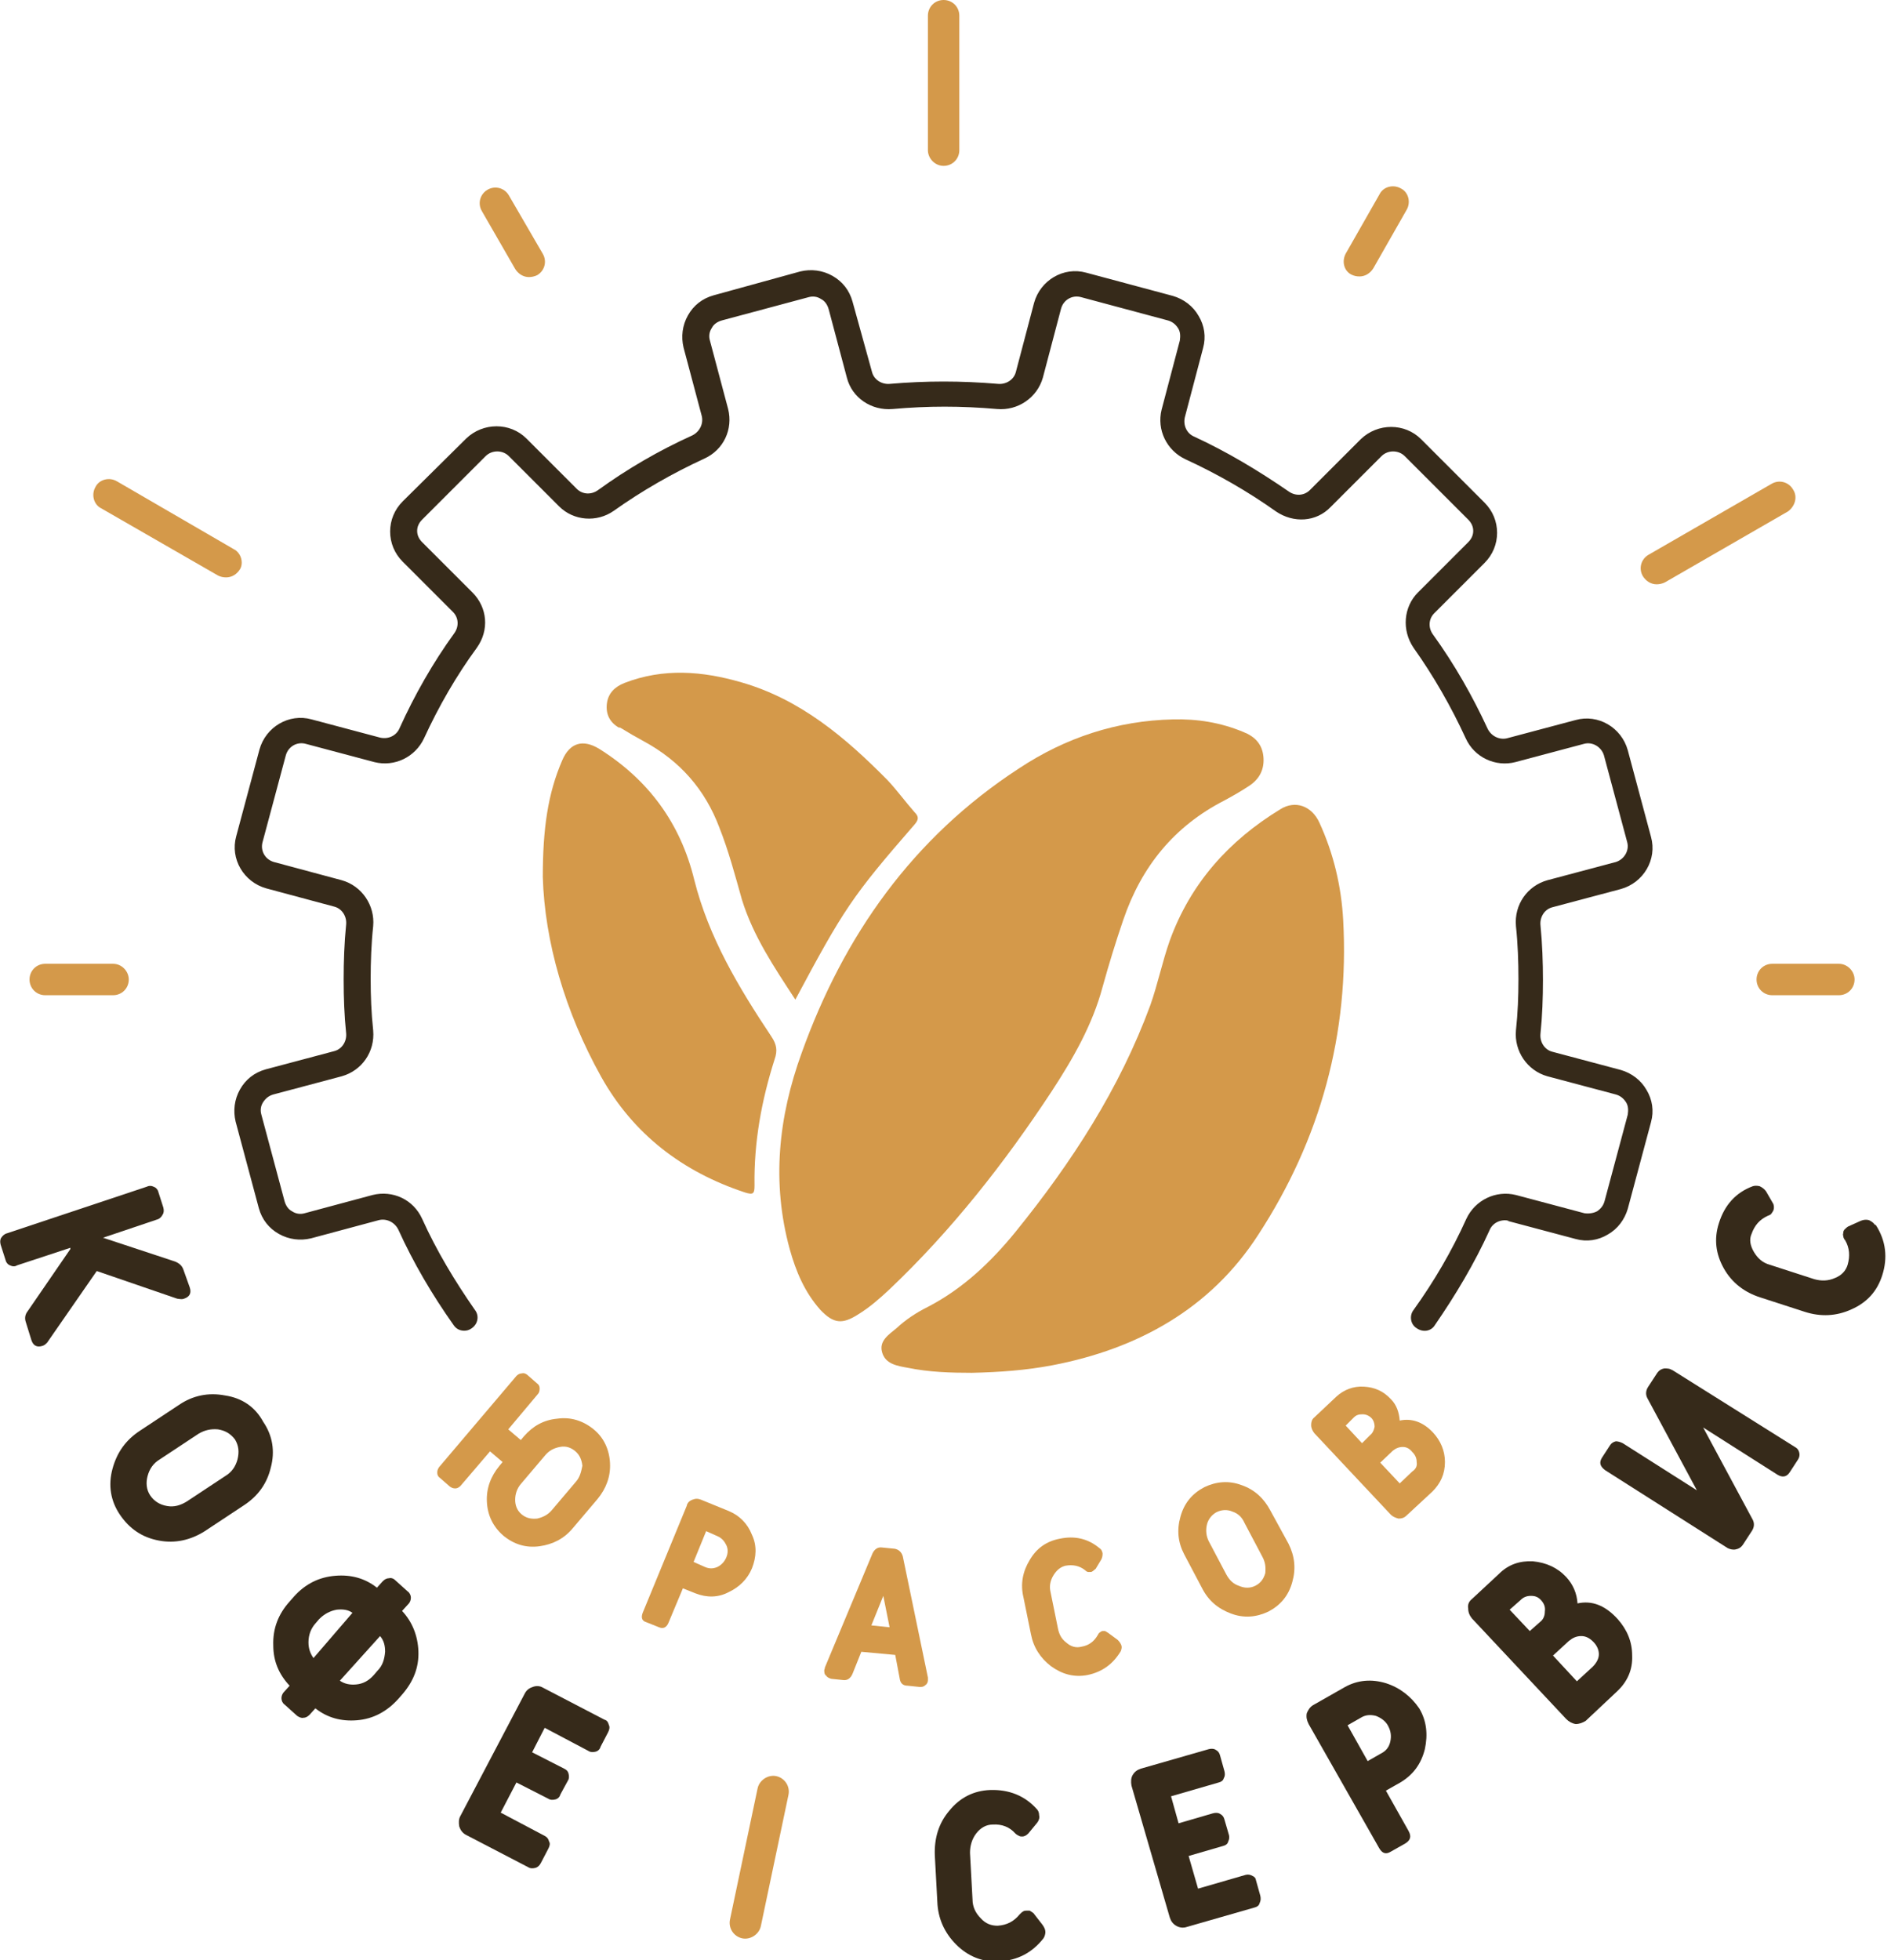
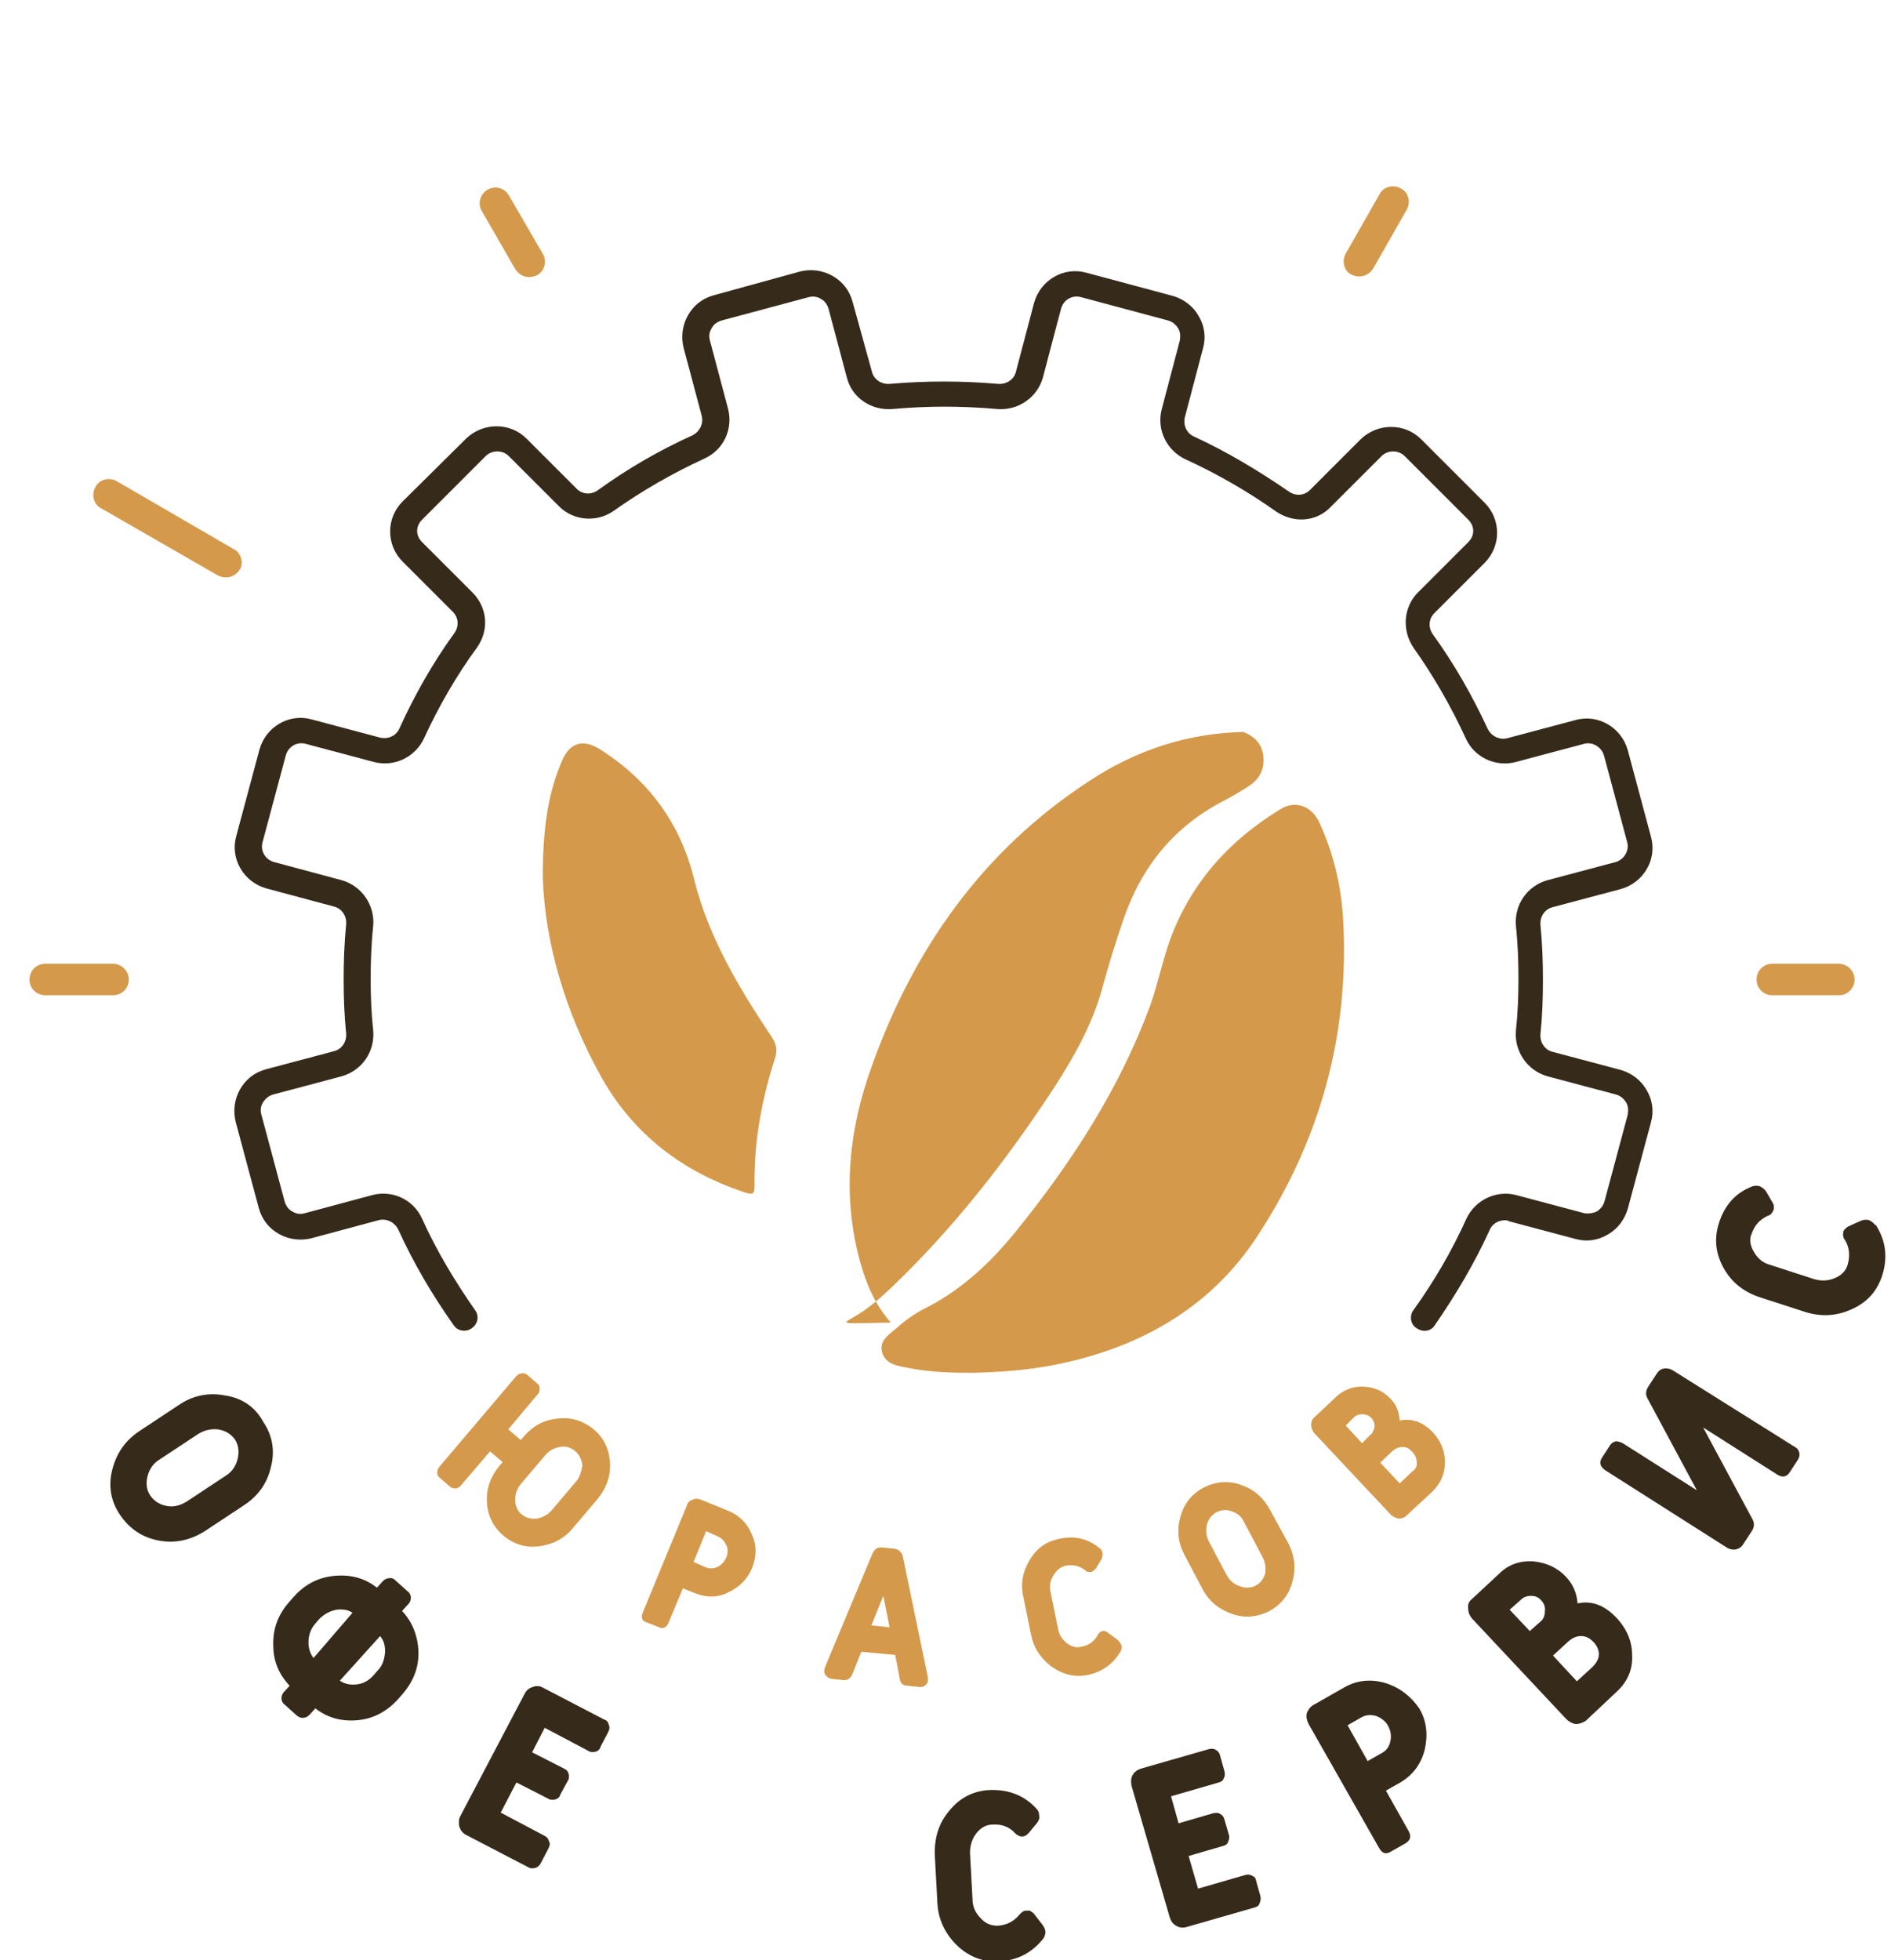
<svg xmlns="http://www.w3.org/2000/svg" version="1.1" id="Слой_1" x="0px" y="0px" viewBox="0 0 301 312" style="enable-background:new 0 0 301 312;" xml:space="preserve">
  <style type="text/css"> .st0{fill:#362A1A;} .st1{fill:#D4994A;} </style>
  <g>
-     <path class="st0" d="M29.3,206.7c0.9-0.3,1.2-0.9,0.9-1.8l-1-2.8c-0.2-0.6-0.6-1-1.3-1.3L16.4,197l8.6-2.9c0.4-0.1,0.7-0.4,0.9-0.8 c0.2-0.3,0.2-0.7,0.1-1.1l-0.8-2.5c-0.1-0.4-0.4-0.7-0.7-0.8c-0.4-0.2-0.8-0.2-1.2,0l-22.2,7.4c-0.4,0.1-0.7,0.4-0.9,0.7 c-0.2,0.3-0.2,0.7-0.1,1.1l0.8,2.5c0.1,0.4,0.4,0.7,0.7,0.8c0.4,0.2,0.8,0.2,1.1,0l8.5-2.8v0.2l-6.8,9.9c-0.4,0.5-0.5,1.1-0.3,1.7 l0.9,2.9c0.3,0.9,0.9,1.2,1.8,0.9c0.3-0.1,0.5-0.3,0.7-0.5l7.9-11.4l12.8,4.4C28.8,206.8,29.1,206.8,29.3,206.7L29.3,206.7z" />
    <path class="st0" d="M35.8,222.1c-2.6-0.5-5.1,0-7.3,1.5l-6.2,4.1c-2.3,1.5-3.7,3.5-4.4,6.1c-0.7,2.6-0.3,5.1,1.2,7.3 s3.5,3.6,6.2,4.1c2.6,0.5,5.1-0.1,7.3-1.5l6.2-4.1c2.3-1.5,3.7-3.5,4.3-6c0.7-2.6,0.3-5.1-1.2-7.3 C40.6,223.9,38.5,222.5,35.8,222.1L35.8,222.1z M37.8,232.3c-0.3,1.1-0.9,2-1.9,2.6l-6.2,4.1c-1,0.6-2,0.9-3.1,0.7 c-1.2-0.2-2.1-0.8-2.7-1.7c-0.6-0.9-0.7-2-0.4-3.1c0.3-1.1,0.9-2,1.9-2.6l6.2-4.1c1-0.6,2-0.8,3.1-0.7c1.2,0.2,2,0.7,2.7,1.6 C38,230.1,38.1,231.1,37.8,232.3L37.8,232.3z" />
    <path class="st0" d="M65,255.3c0.3-0.3,0.4-0.7,0.4-1c0-0.4-0.2-0.8-0.5-1l-2-1.8c-0.3-0.3-0.7-0.4-1-0.3c-0.4,0-0.7,0.2-1,0.5 l-0.9,1c-1.9-1.5-4.1-2.1-6.6-1.9c-2.6,0.2-4.8,1.3-6.6,3.3l-0.7,0.8c-1.8,2-2.7,4.3-2.6,7c0,2.5,0.9,4.6,2.6,6.4l-0.9,1 c-0.3,0.3-0.4,0.7-0.4,1c0,0.4,0.2,0.8,0.5,1l2,1.8c0.3,0.2,0.7,0.4,1,0.3c0.4,0,0.7-0.2,1-0.5l0.9-1c1.9,1.5,4.1,2.1,6.6,1.9 c2.6-0.2,4.8-1.4,6.6-3.4l0.7-0.8c1.7-2,2.6-4.2,2.5-6.8c-0.1-2.5-1-4.7-2.6-6.4L65,255.3z M49.9,263.9c-0.5-0.7-0.8-1.5-0.8-2.5 c0-1.2,0.4-2.2,1.1-3l0.6-0.7c0.8-0.8,1.7-1.3,2.8-1.5c1-0.1,1.8,0,2.5,0.5L49.9,263.9L49.9,263.9z M60.1,265.9l-0.6,0.7 c-0.8,0.9-1.7,1.4-2.8,1.5c-1,0.1-1.9-0.1-2.6-0.6l6.4-7.1c0.6,0.7,0.8,1.5,0.8,2.5C61.2,264.1,60.9,265.1,60.1,265.9L60.1,265.9z" />
    <path class="st0" d="M86.4,268.6c-0.5-0.3-1.1-0.3-1.6-0.1c-0.6,0.2-1,0.5-1.3,1.1L73.3,289c-0.3,0.5-0.3,1.1-0.2,1.7 c0.2,0.6,0.5,1,1,1.3l10,5.2c0.3,0.2,0.7,0.2,1.1,0.1c0.4-0.1,0.7-0.4,0.9-0.8l1.2-2.3c0.2-0.4,0.3-0.8,0.1-1.1 c-0.1-0.4-0.3-0.7-0.7-0.9l-7-3.7l2.5-4.8l5.1,2.6c0.3,0.2,0.7,0.2,1.1,0.1c0.4-0.1,0.7-0.4,0.8-0.8l1.2-2.2 c0.2-0.3,0.2-0.7,0.1-1.1c-0.1-0.4-0.3-0.6-0.7-0.8l-5.1-2.6l2-3.9l7,3.7c0.3,0.2,0.7,0.2,1.1,0.1s0.7-0.4,0.8-0.8l1.2-2.3 c0.2-0.4,0.3-0.8,0.1-1.2c-0.1-0.4-0.3-0.7-0.7-0.8L86.4,268.6L86.4,268.6z" />
    <path class="st0" d="M164.5,304.5c0,0-0.4-0.3-0.6-0.4c-0.2,0-0.3,0-0.5,0c-0.2,0-0.3,0-0.5,0.1c-0.2,0.1-0.4,0.3-0.6,0.5 c-0.9,1.1-2,1.7-3.5,1.8c-1,0-1.9-0.3-2.7-1.2c-0.8-0.8-1.3-1.8-1.3-3l-0.4-7.4c0-1.1,0.3-2.2,1-3.1c0.7-0.9,1.6-1.4,2.6-1.4 c1.5-0.1,2.7,0.4,3.6,1.4c0.2,0.2,0.4,0.3,0.6,0.4c0.2,0.1,0.3,0.1,0.5,0.1c0.4,0,0.7-0.2,1-0.5l1.4-1.7c0.3-0.4,0.4-0.8,0.3-1.2 c0-0.5-0.2-0.8-0.4-1c-1.9-2.1-4.4-3.1-7.4-3c-2.6,0.1-4.8,1.2-6.5,3.3c-1.7,2-2.4,4.4-2.3,7.1l0.4,7.4c0.1,2.6,1.1,4.9,3,6.8 c1.9,1.9,4.2,2.8,6.8,2.7c3-0.2,5.3-1.4,7.1-3.7c0.2-0.3,0.3-0.7,0.3-1c0-0.4-0.2-0.8-0.5-1.2L164.5,304.5L164.5,304.5z" />
    <path class="st0" d="M199.4,298.6c-0.3-0.2-0.7-0.3-1.1-0.2l-7.6,2.2l-1.5-5.2l5.5-1.6c0.4-0.1,0.7-0.3,0.8-0.7 c0.2-0.4,0.2-0.8,0.1-1.1l-0.7-2.4c-0.1-0.4-0.3-0.7-0.7-0.9c-0.3-0.2-0.7-0.2-1.1-0.1l-5.5,1.6l-1.2-4.3l7.6-2.2 c0.4-0.1,0.7-0.3,0.8-0.7c0.2-0.3,0.2-0.7,0.1-1.1l-0.7-2.5c-0.1-0.4-0.3-0.7-0.7-0.9c-0.3-0.2-0.7-0.2-1.1-0.1l-10.8,3.1 c-0.6,0.2-1,0.5-1.3,1c-0.3,0.5-0.3,1.1-0.2,1.7l6.1,21c0.2,0.6,0.5,1,1,1.3c0.5,0.3,1.1,0.4,1.7,0.2l10.8-3.1 c0.4-0.1,0.7-0.3,0.8-0.7c0.2-0.4,0.2-0.8,0.1-1.2l-0.7-2.5C199.9,299,199.7,298.7,199.4,298.6L199.4,298.6z" />
    <path class="st0" d="M220.6,267.9c-2.3-0.7-4.5-0.5-6.5,0.6l-5.1,2.9c-0.5,0.3-0.8,0.8-1,1.3c-0.1,0.6,0,1.1,0.3,1.7l11.2,19.7 c0.5,0.9,1.1,1.1,1.9,0.6l2.3-1.3c0.8-0.5,1-1.1,0.5-2l-3.6-6.4l2.3-1.3c2-1.2,3.3-2.9,3.9-5.3c0.5-2.3,0.3-4.5-0.9-6.5 C224.6,270,222.8,268.6,220.6,267.9L220.6,267.9z M221.3,277.2c-0.2,0.9-0.7,1.5-1.5,1.9l-2.1,1.2l-3.2-5.7l2.1-1.2 c0.8-0.5,1.6-0.5,2.4-0.3c0.8,0.3,1.5,0.8,1.9,1.5C221.4,275.5,221.5,276.3,221.3,277.2L221.3,277.2z" />
    <path class="st0" d="M251.1,255.2c-0.1-1.6-0.7-3-1.8-4.2c-1.4-1.5-3.2-2.3-5.3-2.5c-2.1-0.1-3.9,0.5-5.4,2l-4.3,4 c-0.5,0.4-0.7,0.9-0.6,1.5c0,0.6,0.2,1.1,0.6,1.6l15,16c0.4,0.4,0.9,0.7,1.5,0.8c0.6,0,1.1-0.2,1.6-0.5l5-4.7 c1.6-1.5,2.5-3.4,2.4-5.7c0-2.2-0.8-4.1-2.3-5.8C255.5,255.5,253.4,254.7,251.1,255.2z M245.2,258.1l-1.7,1.5l-3.2-3.4l1.7-1.5 c0.5-0.5,1-0.7,1.7-0.7c0.7,0,1.2,0.2,1.7,0.8c0.4,0.5,0.6,1,0.5,1.7C245.9,257.1,245.7,257.7,245.2,258.1L245.2,258.1z M253.5,265.3l-2.5,2.3l-3.8-4.1l2.5-2.3c0.6-0.5,1.2-0.8,2-0.8c0.7,0,1.3,0.3,1.9,0.9c0.6,0.6,0.9,1.3,0.9,2 S254.1,264.7,253.5,265.3L253.5,265.3z" />
    <path class="st0" d="M266.2,218.1c-0.4-0.3-0.8-0.3-1.3-0.3c-0.5,0.1-0.8,0.3-1.1,0.7l-1.5,2.3c-0.3,0.5-0.4,1.1-0.1,1.7l7.9,14.7 l-11.8-7.5c-0.4-0.2-0.8-0.3-1.1-0.3c-0.4,0.1-0.7,0.3-0.9,0.6l-1.3,2c-0.5,0.8-0.3,1.4,0.5,2l19.5,12.4c0.4,0.2,0.9,0.3,1.3,0.2 c0.5-0.1,0.8-0.3,1.1-0.7l1.5-2.3c0.3-0.5,0.4-1.1,0.1-1.7l-7.9-14.7l11.8,7.5c0.8,0.5,1.5,0.4,2-0.4l1.3-2 c0.2-0.3,0.3-0.7,0.2-1.1c-0.1-0.4-0.3-0.7-0.7-0.9L266.1,218L266.2,218.1z" />
    <path class="st0" d="M298.4,194.9c-0.2-0.3-0.5-0.5-0.9-0.7c-0.4-0.1-0.8-0.1-1.3,0.1l-2,0.9c-0.2,0.1-0.4,0.3-0.6,0.5 c-0.1,0.1-0.2,0.3-0.2,0.5c0,0.2-0.1,0.3,0,0.5c0,0.2,0.1,0.5,0.3,0.7c0.7,1.2,0.8,2.5,0.4,3.9c-0.3,1-1,1.7-2,2.1 c-1.1,0.5-2.2,0.5-3.3,0.2l-7.1-2.3c-1.1-0.3-1.9-1-2.5-2c-0.6-1-0.8-2-0.4-2.9c0.5-1.4,1.3-2.3,2.6-2.9c0.3-0.1,0.5-0.2,0.6-0.4 c0.1-0.1,0.2-0.3,0.3-0.5c0.1-0.3,0.1-0.8-0.1-1.1l-1.1-1.9c-0.3-0.4-0.6-0.6-1-0.8c-0.4-0.1-0.8-0.1-1.1,0c-2.7,1-4.5,3-5.4,5.9 c-0.8,2.5-0.5,4.9,0.8,7.2c1.3,2.3,3.3,3.8,5.8,4.6l7.1,2.3c2.5,0.8,5,0.7,7.4-0.4c2.5-1.1,4.1-2.9,4.9-5.4c0.9-2.8,0.6-5.5-1-8 L298.4,194.9z" />
    <path class="st0" d="M239.9,194.3l10.9,2.9c1.8,0.5,3.6,0.2,5.1-0.7c1.6-0.9,2.7-2.4,3.2-4.1l3.7-13.8c0.5-1.8,0.2-3.6-0.7-5.1 c-0.9-1.6-2.4-2.7-4.1-3.2l-10.9-2.9c-1.2-0.3-2-1.5-1.9-2.8c0.3-2.9,0.4-5.8,0.4-8.6c0-2.8-0.1-5.8-0.4-8.8 c-0.1-1.3,0.7-2.5,1.9-2.8l10.9-2.9c3.6-1,5.8-4.7,4.8-8.3l-3.7-13.8c-1-3.6-4.7-5.8-8.3-4.8l-10.9,2.9c-1.2,0.3-2.5-0.3-3.1-1.5 c-2.4-5.2-5.3-10.3-8.7-15c-0.8-1.1-0.7-2.5,0.2-3.4l8-8c1.3-1.3,2-3,2-4.8c0-1.8-0.7-3.5-2-4.8l-10.1-10.1c-2.6-2.6-6.9-2.6-9.6,0 l-8.1,8.1c-0.9,0.9-2.3,1-3.4,0.2c-4.8-3.3-9.8-6.3-15-8.7c-1.2-0.5-1.8-1.8-1.5-3.1l2.9-11c0.5-1.8,0.2-3.6-0.7-5.1 c-0.9-1.6-2.4-2.7-4.1-3.2l-13.8-3.7c-3.6-1-7.3,1.2-8.3,4.8l-2.9,11c-0.3,1.2-1.5,2-2.8,1.9c-5.9-0.5-11.5-0.5-17.3,0 c-1.3,0.1-2.5-0.7-2.8-1.9L135.7,48c-0.5-1.8-1.6-3.2-3.2-4.1s-3.4-1.1-5.1-0.7L113.6,47c-1.8,0.5-3.2,1.6-4.1,3.2 c-0.9,1.6-1.1,3.4-0.7,5.1l2.9,10.9c0.3,1.2-0.3,2.5-1.5,3.1c-5.3,2.4-10.3,5.3-15,8.7c-1.1,0.8-2.5,0.7-3.4-0.2l-8-8 c-2.6-2.6-6.9-2.6-9.6,0L64.1,79.8c-1.3,1.3-2,3-2,4.8s0.7,3.5,2,4.8l8,8c0.9,0.9,1,2.3,0.2,3.4c-3.4,4.7-6.3,9.8-8.7,15.1 c-0.5,1.2-1.8,1.8-3.1,1.5l-10.9-2.9c-3.6-1-7.3,1.2-8.3,4.8l-3.7,13.8c-1,3.6,1.2,7.3,4.8,8.3l10.8,2.9c1.2,0.3,2,1.5,1.9,2.8 c-0.3,3-0.4,5.9-0.4,8.8c0,2.9,0.1,5.7,0.4,8.6c0.1,1.3-0.7,2.5-1.9,2.8l-10.9,2.9c-1.8,0.5-3.2,1.6-4.1,3.2 c-0.9,1.6-1.1,3.4-0.7,5.1l3.7,13.8c0.5,1.8,1.6,3.2,3.2,4.1c1.6,0.9,3.4,1.1,5.1,0.7l10.8-2.9c1.2-0.3,2.5,0.3,3.1,1.5 c2.4,5.3,5.4,10.4,8.8,15.2c0.4,0.6,1,0.9,1.7,0.9c0.4,0,0.8-0.1,1.2-0.4c1-0.7,1.2-2,0.5-2.9c-3.2-4.6-6.1-9.4-8.4-14.5 c-1.4-3.1-4.7-4.6-7.9-3.8l-10.8,2.9c-0.7,0.2-1.4,0.1-2-0.3c-0.6-0.3-1-0.9-1.2-1.6l-3.7-13.8c-0.2-0.7-0.1-1.4,0.3-2 s0.9-1,1.6-1.2l10.9-2.9c3.2-0.9,5.3-3.9,5-7.3c-0.3-2.8-0.4-5.5-0.4-8.2c0-2.7,0.1-5.6,0.4-8.4c0.3-3.3-1.8-6.4-5-7.3l-10.8-2.9 c-1.4-0.4-2.2-1.8-1.8-3.2l3.7-13.8c0.4-1.4,1.8-2.2,3.2-1.8l10.9,2.9c3.2,0.8,6.5-0.8,7.9-3.8c2.3-5,5.1-9.9,8.4-14.4 c2-2.8,1.7-6.4-0.7-8.8l-8-8c-0.5-0.5-0.8-1.1-0.8-1.8c0-0.7,0.3-1.3,0.8-1.8l10.1-10.1c1-1,2.7-1,3.7,0l8,8c2.3,2.3,6,2.6,8.7,0.7 c4.5-3.2,9.4-6,14.4-8.3c3.1-1.4,4.6-4.7,3.8-7.9L113,54.2c-0.2-0.7-0.1-1.4,0.3-2c0.3-0.6,0.9-1,1.6-1.2l13.8-3.7 c0.7-0.2,1.4-0.1,2,0.3c0.6,0.3,1,0.9,1.2,1.6l2.9,10.9c0.8,3.2,3.9,5.3,7.3,5c5.6-0.5,10.9-0.5,16.6,0c3.3,0.3,6.4-1.8,7.3-5 l2.9-11c0.4-1.4,1.8-2.2,3.2-1.8l13.8,3.7c0.7,0.2,1.2,0.6,1.6,1.2c0.4,0.6,0.4,1.3,0.3,2l-2.9,11c-0.8,3.2,0.8,6.5,3.8,7.9 c5,2.3,9.9,5.1,14.4,8.3c2.8,1.9,6.4,1.7,8.7-0.7l8.1-8.1c1-1,2.7-1,3.7,0l10.1,10.1c0.5,0.5,0.8,1.1,0.8,1.8 c0,0.7-0.3,1.3-0.8,1.8l-8,8c-2.3,2.3-2.6,6-0.7,8.8c3.2,4.5,6,9.4,8.3,14.4c1.4,3.1,4.8,4.6,7.9,3.8l10.9-2.9 c1.4-0.4,2.8,0.5,3.2,1.8l3.7,13.8c0.4,1.4-0.5,2.8-1.8,3.2l-10.9,2.9c-3.2,0.9-5.3,3.9-5,7.3c0.3,2.8,0.4,5.7,0.4,8.4 c0,2.8-0.1,5.4-0.4,8.2c-0.3,3.3,1.8,6.4,5,7.3l10.9,2.9c0.7,0.2,1.2,0.6,1.6,1.2s0.4,1.3,0.3,2l-3.7,13.8 c-0.2,0.7-0.6,1.2-1.2,1.6c-0.6,0.3-1.3,0.4-2,0.3l-10.9-2.9c-3.2-0.8-6.5,0.8-7.9,3.8c-2.3,5.1-5.1,9.9-8.4,14.5 c-0.7,0.9-0.5,2.3,0.5,2.9c1,0.7,2.3,0.5,2.9-0.5c3.3-4.8,6.3-9.8,8.7-15.1c0.5-1.2,1.8-1.8,3.1-1.5L239.9,194.3z" />
  </g>
  <g>
-     <path class="st1" d="M150.2,26.4c1.4,0,2.5-1.1,2.5-2.5V2.5c0-1.4-1.1-2.5-2.5-2.5s-2.5,1.1-2.5,2.5v21.4 C147.7,25.2,148.8,26.4,150.2,26.4L150.2,26.4z" />
    <path class="st1" d="M292.7,153.4h-10.6c-1.4,0-2.5,1.1-2.5,2.5c0,1.4,1.1,2.5,2.5,2.5h10.6c1.4,0,2.5-1.1,2.5-2.5 C295.2,154.6,294.1,153.4,292.7,153.4z" />
    <path class="st1" d="M18,153.4H7.2c-1.4,0-2.5,1.1-2.5,2.5c0,1.4,1.1,2.5,2.5,2.5H18c1.4,0,2.5-1.1,2.5-2.5 C20.5,154.6,19.4,153.4,18,153.4z" />
    <path class="st1" d="M37.2,87.4L18.6,76.6c-1.2-0.7-2.8-0.3-3.4,0.9c-0.7,1.2-0.3,2.8,0.9,3.4l18.6,10.7c0.4,0.2,0.8,0.3,1.3,0.3 c0.9,0,1.7-0.5,2.2-1.3C38.8,89.6,38.4,88,37.2,87.4z" />
    <path class="st1" d="M215.1,43.7c0.4,0.2,0.8,0.3,1.3,0.3c0.9,0,1.7-0.5,2.2-1.3l5.3-9.3c0.7-1.2,0.3-2.8-0.9-3.4 c-1.2-0.7-2.8-0.3-3.4,0.9l-5.3,9.3C213.5,41.5,213.9,43.1,215.1,43.7z" />
-     <path class="st1" d="M285.4,77.9c-0.7-1.2-2.2-1.6-3.4-0.9l-19.6,11.3c-1.2,0.7-1.6,2.2-0.9,3.4c0.5,0.8,1.3,1.3,2.2,1.3 c0.4,0,0.9-0.1,1.3-0.3l19.6-11.3C285.7,80.6,286.2,79.1,285.4,77.9z" />
    <path class="st1" d="M82,42.8c0.5,0.8,1.3,1.3,2.2,1.3c0.4,0,0.9-0.1,1.3-0.3c1.2-0.7,1.6-2.2,0.9-3.4L81,31.1 c-0.7-1.2-2.2-1.6-3.4-0.9c-1.2,0.7-1.6,2.2-0.9,3.4L82,42.8z" />
    <path class="st1" d="M88.7,225.8c-2.2,0.2-3.9,1.2-5.3,2.8l-0.5,0.6l-2-1.7l4.7-5.6c0.2-0.2,0.3-0.5,0.3-0.9c0-0.3-0.1-0.6-0.4-0.8 l-1.6-1.4c-0.3-0.2-0.5-0.3-0.9-0.2c-0.3,0-0.6,0.2-0.8,0.4l-12.3,14.5c-0.2,0.3-0.3,0.5-0.3,0.9c0,0.3,0.1,0.6,0.4,0.8l1.6,1.4 c0.3,0.2,0.5,0.3,0.9,0.3c0.3,0,0.6-0.2,0.8-0.4L78,231l2,1.7l-0.5,0.6c-1.4,1.7-2.1,3.6-2,5.7c0.1,2.2,1,4,2.6,5.4 c1.7,1.4,3.6,2,5.8,1.7c2.1-0.3,3.9-1.2,5.3-2.9l3.9-4.6c1.4-1.7,2.1-3.6,2-5.7c-0.1-2.2-1-4.1-2.6-5.4 C92.8,226.1,90.8,225.5,88.7,225.8L88.7,225.8z M91.7,235.8l-3.9,4.6c-0.6,0.7-1.4,1.1-2.3,1.3c-1,0.1-1.8-0.1-2.5-0.7 c-0.7-0.6-1-1.4-1-2.3s0.3-1.8,0.9-2.5l3.9-4.6c0.6-0.7,1.3-1.1,2.3-1.3c1-0.2,1.8,0.1,2.5,0.7c0.7,0.6,1,1.4,1.1,2.3 C92.5,234.3,92.3,235.1,91.7,235.8z" />
    <path class="st1" d="M119.7,249.6c0.7-1.8,0.8-3.6,0-5.3c-0.7-1.8-2-3.1-3.7-3.8l-4.4-1.8c-0.5-0.2-0.9-0.2-1.4,0 c-0.5,0.2-0.8,0.5-0.9,1l-7,17c-0.3,0.8-0.1,1.3,0.6,1.5l2,0.8c0.7,0.3,1.2,0,1.5-0.7l2.3-5.5l2,0.8c1.8,0.7,3.6,0.7,5.3-0.2 C117.7,252.6,119,251.3,119.7,249.6L119.7,249.6z M115.6,247.9c-0.3,0.7-0.8,1.2-1.4,1.5c-0.7,0.3-1.3,0.3-2,0l-1.8-0.8l2-4.9 l1.8,0.8c0.7,0.3,1.1,0.8,1.4,1.4C115.9,246.5,115.9,247.2,115.6,247.9z" />
    <path class="st1" d="M142.4,246.5l-2-0.2c-0.7-0.1-1.2,0.3-1.5,0.9l-7.6,18.2c0,0,0,0.2-0.1,0.4c0,0.3,0,0.7,0.3,0.9 c0.2,0.3,0.5,0.4,0.8,0.5l1.9,0.2c0.7,0.1,1.2-0.3,1.5-1l1.4-3.5l5.4,0.5l0.7,3.7c0.1,0.8,0.5,1.2,1.3,1.2l1.9,0.2 c0.3,0,0.6,0,0.9-0.3c0.3-0.2,0.4-0.5,0.4-0.8c0-0.2,0-0.3,0-0.4l-4-19.3C143.5,247,143,246.6,142.4,246.5L142.4,246.5z M138.7,258.7l1.9-4.7l1,5L138.7,258.7z" />
    <path class="st1" d="M176.4,259.9c0,0-0.3-0.2-0.5-0.3c-0.1,0-0.3,0-0.4,0c-0.1,0-0.3,0.1-0.4,0.2c-0.2,0.1-0.3,0.3-0.4,0.5 c-0.6,1-1.4,1.6-2.6,1.8c-0.8,0.2-1.6,0-2.3-0.6c-0.8-0.6-1.2-1.3-1.4-2.3l-1.2-5.9c-0.2-0.9,0-1.8,0.5-2.6 c0.5-0.8,1.1-1.3,1.9-1.5c1.2-0.2,2.2,0,3.1,0.7c0.2,0.2,0.4,0.3,0.5,0.3c0.1,0,0.3,0,0.4,0c0.3,0,0.5-0.3,0.8-0.5l0.9-1.5 c0.2-0.4,0.2-0.7,0.2-1c-0.1-0.4-0.2-0.6-0.5-0.8c-1.8-1.5-3.9-2-6.3-1.5c-2.1,0.4-3.7,1.5-4.8,3.4c-1.1,1.8-1.5,3.8-1,5.9l1.2,5.9 c0.4,2.1,1.5,3.8,3.2,5.1c1.8,1.3,3.7,1.8,5.8,1.4c2.4-0.5,4.1-1.8,5.3-3.8c0.1-0.3,0.2-0.6,0.1-0.9c-0.1-0.3-0.3-0.6-0.6-0.9 L176.4,259.9L176.4,259.9z" />
    <path class="st1" d="M202.2,240.4c-1-1.9-2.5-3.3-4.5-4c-2.1-0.8-4.1-0.6-6,0.3c-1.9,1-3.2,2.5-3.8,4.7c-0.6,2.1-0.4,4.1,0.6,6 l2.8,5.3c1,2,2.5,3.3,4.6,4.1c2.1,0.8,4.1,0.6,6-0.3c1.9-1,3.2-2.5,3.8-4.7c0.6-2.1,0.4-4.1-0.6-6.1L202.2,240.4L202.2,240.4z M201.4,250.4c-0.3,1-0.8,1.6-1.6,2c-0.8,0.4-1.7,0.4-2.6,0c-0.9-0.3-1.5-0.9-2-1.8l-2.8-5.3c-0.4-0.8-0.5-1.7-0.3-2.6 c0.2-0.9,0.8-1.6,1.5-2c0.8-0.4,1.7-0.5,2.6-0.1c0.9,0.3,1.5,0.9,1.9,1.8l2.8,5.3C201.4,248.6,201.5,249.4,201.4,250.4L201.4,250.4 z" />
    <path class="st1" d="M222.8,226.1c-0.1-1.3-0.5-2.5-1.4-3.4c-1.2-1.3-2.6-1.9-4.3-2c-1.7-0.1-3.2,0.5-4.4,1.6l-3.5,3.3 c-0.4,0.3-0.5,0.8-0.5,1.2c0,0.5,0.2,0.9,0.5,1.3l12.2,13c0.3,0.3,0.8,0.5,1.2,0.6c0.5,0,0.9-0.1,1.3-0.5l4.1-3.8 c1.3-1.3,2-2.8,2-4.7c0-1.8-0.7-3.4-1.9-4.7C226.5,226.3,224.7,225.7,222.8,226.1L222.8,226.1z M218.1,228.4l-1.3,1.3l-2.6-2.8 l1.3-1.3c0.4-0.4,0.8-0.5,1.4-0.5c0.5,0,1,0.2,1.4,0.6c0.3,0.3,0.5,0.8,0.5,1.4C218.7,227.6,218.5,228.1,218.1,228.4L218.1,228.4z M224.8,234.2l-2,1.9l-3.1-3.3l2-1.9c0.5-0.4,1-0.6,1.6-0.6c0.6,0,1.1,0.3,1.5,0.8c0.5,0.5,0.7,1,0.7,1.6 C225.6,233.3,225.4,233.8,224.8,234.2L224.8,234.2z" />
-     <path class="st1" d="M123.6,282.7c-1.3-0.3-2.7,0.6-3,1.9l-4.4,20.9c-0.3,1.4,0.6,2.7,1.9,3c1.3,0.3,2.7-0.6,3-1.9l4.4-20.9 C125.8,284.3,124.9,283,123.6,282.7z" />
-     <path class="st1" d="M136.6,209.2c1.8-1.1,3.4-2.5,5-4c9.9-9.4,18.3-20.1,25.8-31.5c3.4-5.2,6.5-10.6,8.1-16.6 c1-3.6,2.1-7.2,3.3-10.7c2.9-8.5,8.1-14.9,16.1-19c1.3-0.7,2.7-1.5,3.9-2.3c1.7-1.1,2.5-2.7,2.3-4.7c-0.2-2-1.4-3.2-3.2-3.9 c-3.6-1.5-7.3-2.1-11.2-2c-8.9,0.2-17.1,2.9-24.5,7.8c-16.9,11-27.9,26.6-34.6,45.3c-3.7,10.2-4.8,20.6-1.9,31.2 c1,3.6,2.4,6.9,4.9,9.7C132.7,210.7,134.1,210.8,136.6,209.2L136.6,209.2z" />
+     <path class="st1" d="M136.6,209.2c1.8-1.1,3.4-2.5,5-4c9.9-9.4,18.3-20.1,25.8-31.5c3.4-5.2,6.5-10.6,8.1-16.6 c1-3.6,2.1-7.2,3.3-10.7c2.9-8.5,8.1-14.9,16.1-19c1.3-0.7,2.7-1.5,3.9-2.3c1.7-1.1,2.5-2.7,2.3-4.7c-0.2-2-1.4-3.2-3.2-3.9 c-8.9,0.2-17.1,2.9-24.5,7.8c-16.9,11-27.9,26.6-34.6,45.3c-3.7,10.2-4.8,20.6-1.9,31.2 c1,3.6,2.4,6.9,4.9,9.7C132.7,210.7,134.1,210.8,136.6,209.2L136.6,209.2z" />
    <path class="st1" d="M200.3,196.5c9.9-15.2,14.5-32,13.5-50.1c-0.3-5.3-1.5-10.5-3.8-15.5c-1.2-2.6-3.8-3.6-6.2-2.1 c-8.2,5-14.3,11.8-17.6,20.9c-1.2,3.4-1.9,6.9-3.1,10.3c-4.9,13.3-12.5,25-21.4,36c-3.9,4.8-8.4,9.1-14,12c-1.8,0.9-3.5,2-5,3.4 c-1.2,1-2.8,2-2.3,3.8c0.5,1.9,2.4,2.2,4.1,2.5c3.4,0.7,6.9,0.8,10.2,0.8c4.4-0.1,8.6-0.4,12.8-1.2 C181.1,214.7,192.7,208.3,200.3,196.5L200.3,196.5z" />
    <path class="st1" d="M95.7,171.4c5.1,9.1,12.9,15.1,22.9,18.4c1.3,0.4,1.5,0.2,1.5-1.1c-0.1-6.9,1.1-13.5,3.2-20.1 c0.5-1.4,0.3-2.4-0.5-3.6c-5.2-7.8-10-15.8-12.3-25c-2.2-9-7.3-15.9-15.1-20.8c-2.6-1.6-4.7-1-5.9,1.8c-2.3,5.3-3.1,10.9-3.1,18.6 C86.7,149.8,89.9,161,95.7,171.4L95.7,171.4z" />
-     <path class="st1" d="M98.7,115.8c1.3,0.8,2.5,1.5,3.8,2.2c5.7,3.1,9.7,7.6,12,13.7c1.5,3.8,2.5,7.6,3.6,11.5 c1.8,5.8,5.1,10.7,8.5,15.9c7.7-14.4,9-16.4,19-27.9c0.7-0.8,0.6-1.3,0-1.9c-1.5-1.7-2.8-3.5-4.3-5.1c-6.7-6.8-13.9-12.9-23.3-15.6 c-6.2-1.8-12.4-2.3-18.6,0.1c-1.5,0.6-2.6,1.6-2.8,3.3c-0.2,1.7,0.5,3,1.9,3.8L98.7,115.8z" />
  </g>
</svg>